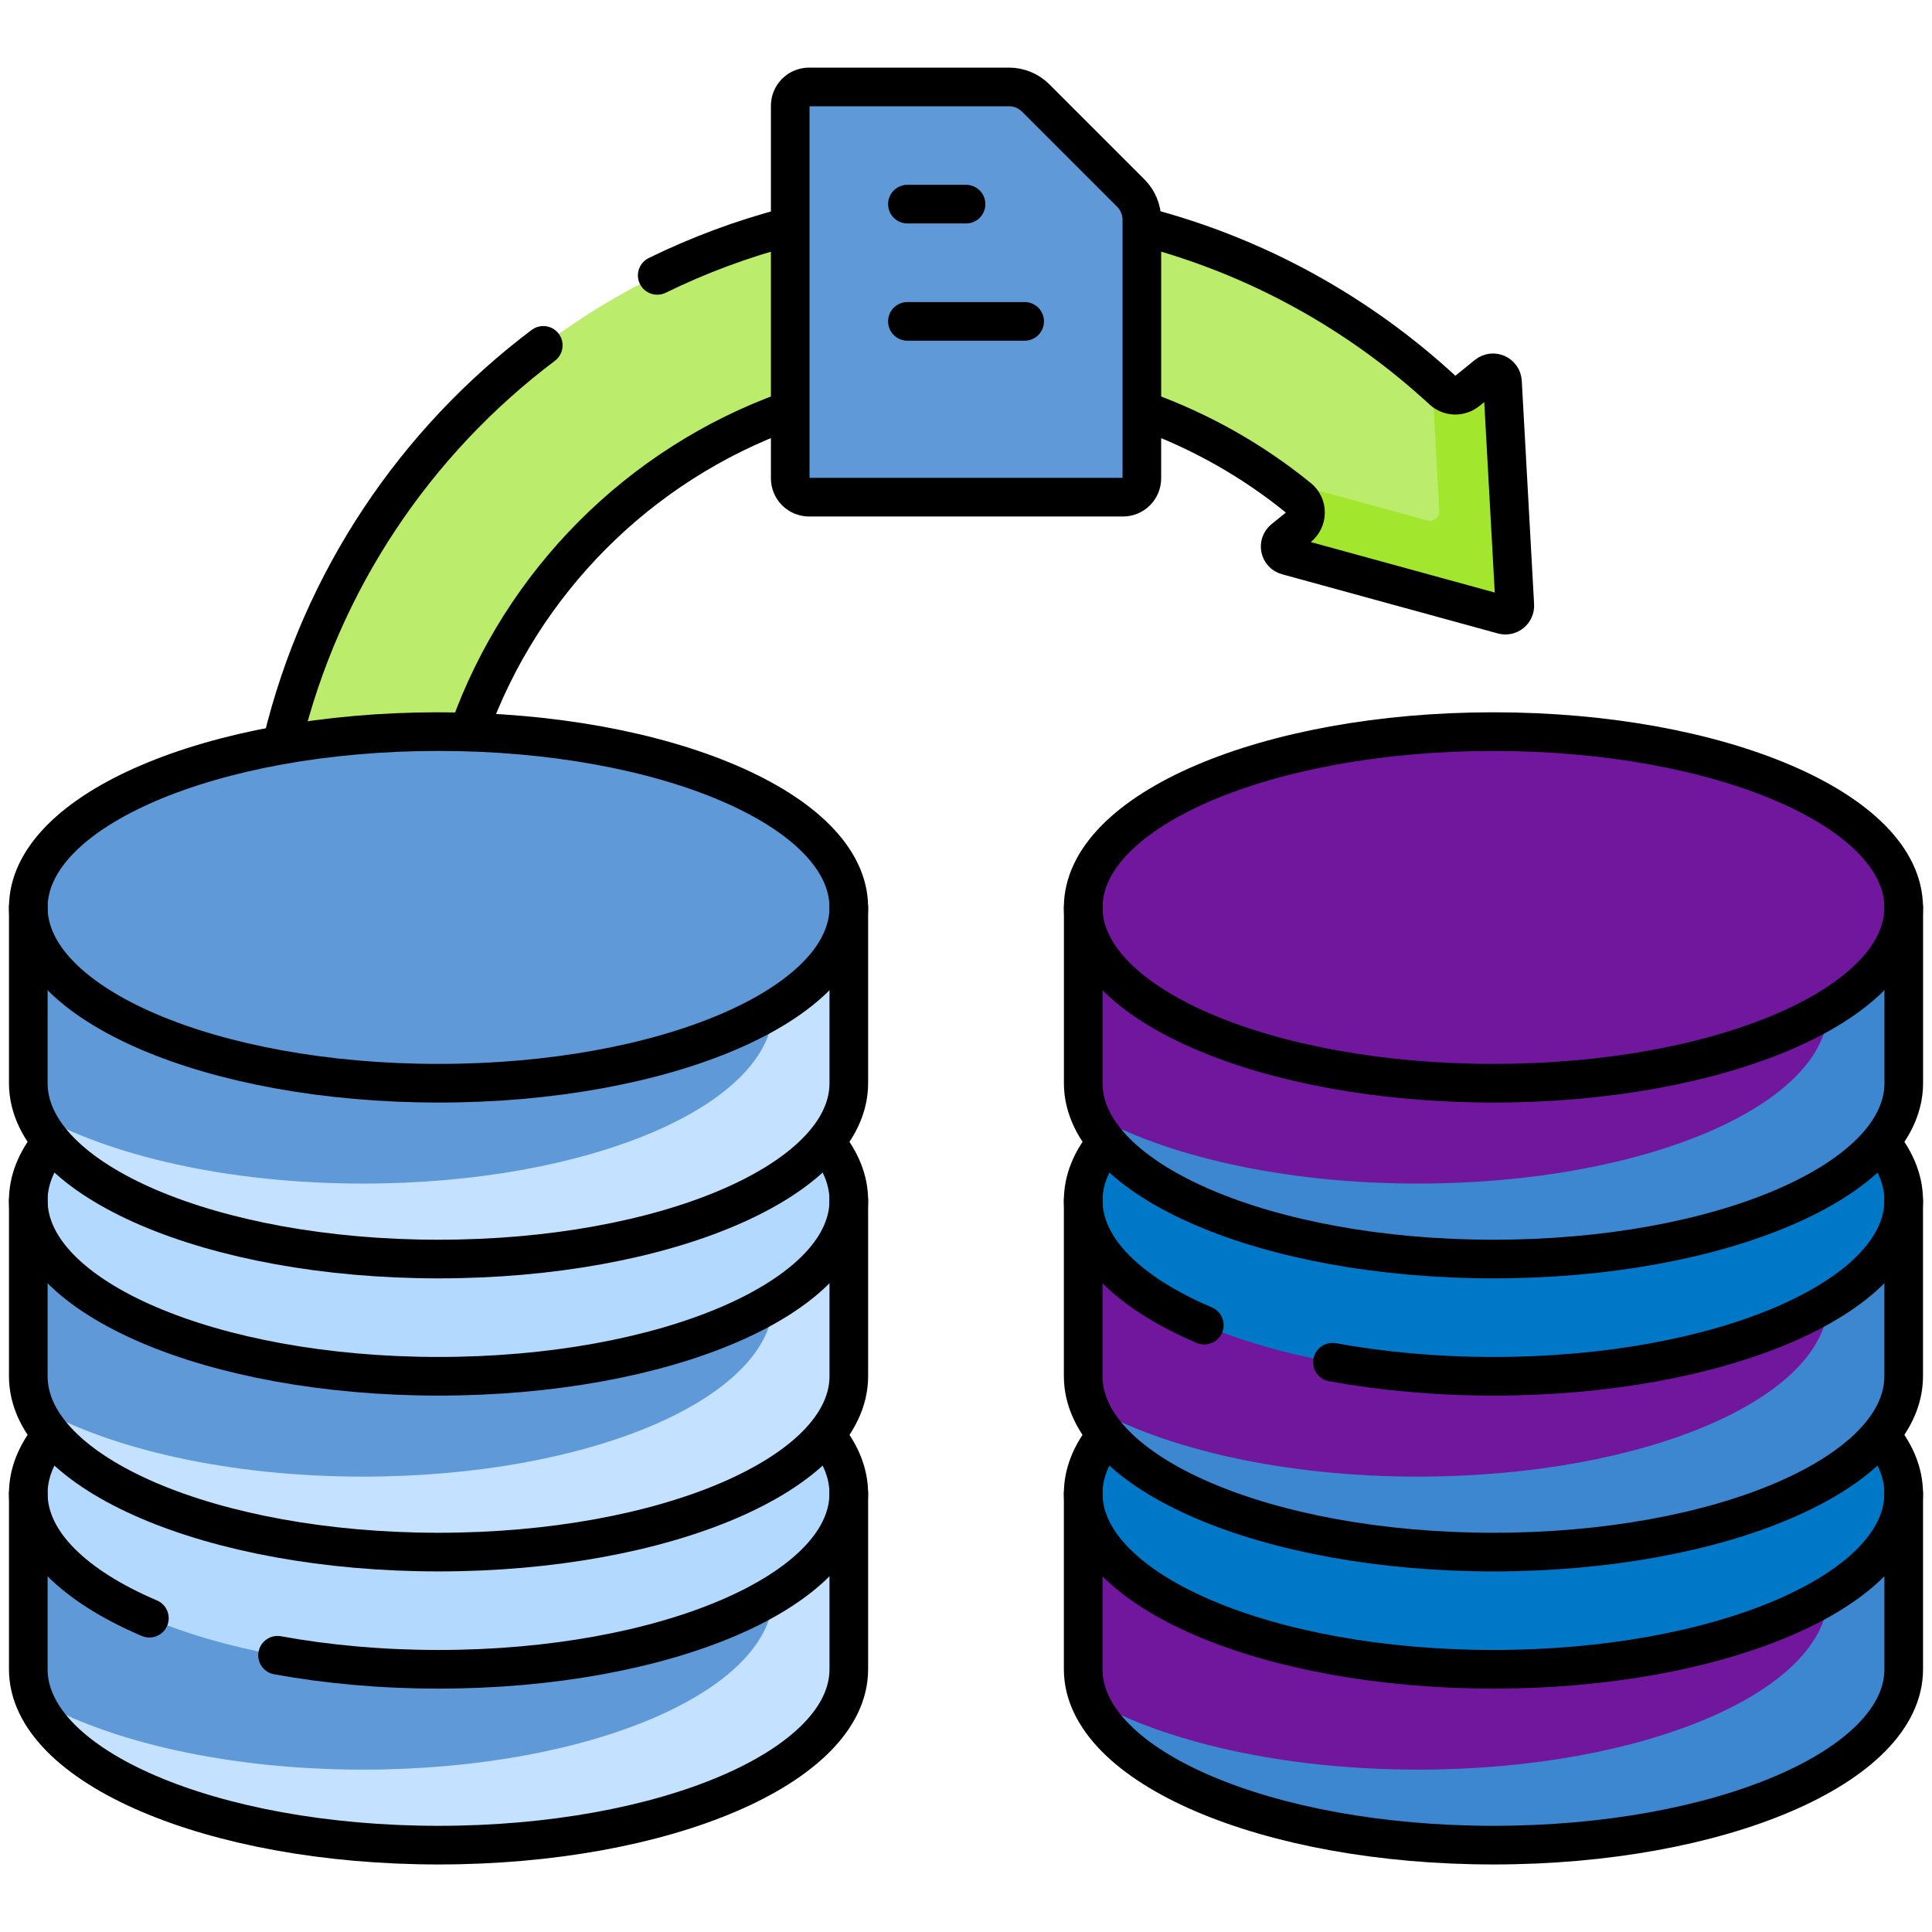
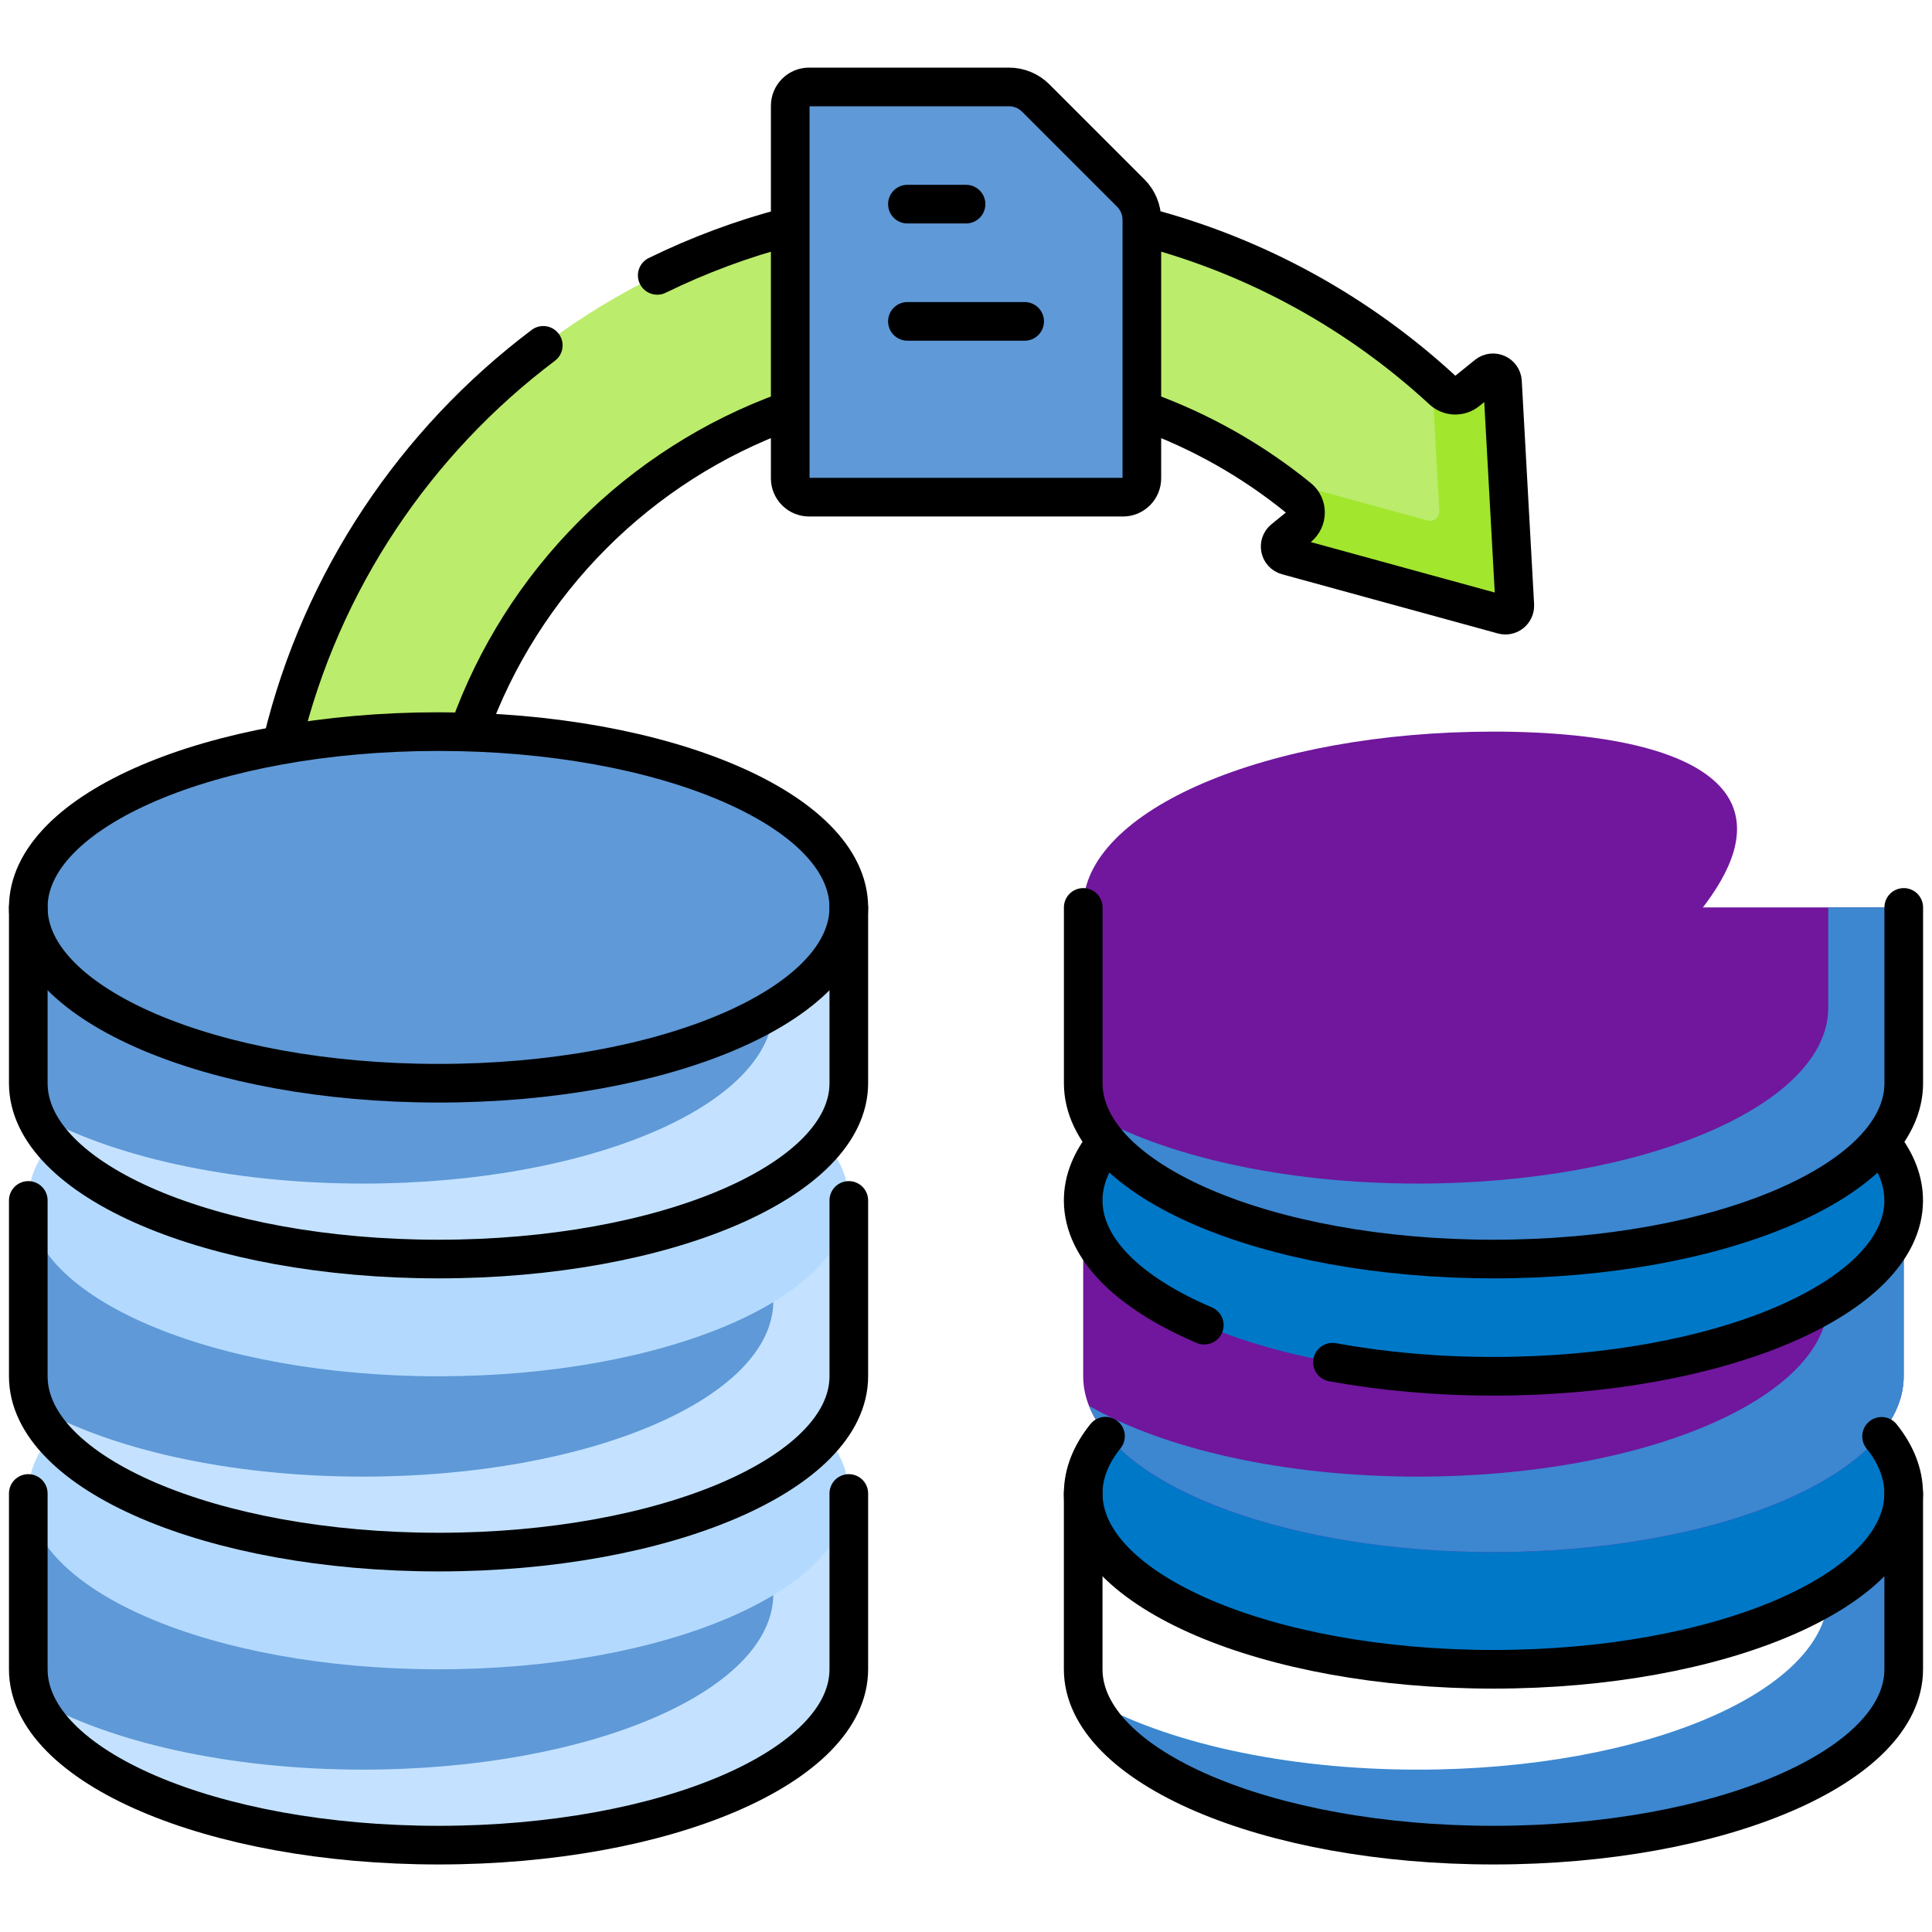
<svg xmlns="http://www.w3.org/2000/svg" width="50" height="50" viewBox="0 0 50 50" fill="none">
-   <path d="M28.033 38.651V43.201C28.033 45.714 32.787 47.752 38.65 47.752C44.514 47.752 49.267 45.714 49.267 43.201V38.651H28.033Z" fill="#70179D" />
  <path d="M47.315 38.651V41.248C47.315 43.761 42.562 45.798 36.698 45.798C33.212 45.798 30.119 45.079 28.184 43.967C29.033 46.115 33.396 47.752 38.651 47.752C44.515 47.752 49.268 45.714 49.268 43.201V38.651H47.315Z" fill="#3C87D0" />
  <path d="M38.65 43.201C44.514 43.201 49.267 41.164 49.267 38.651C49.267 36.138 44.514 34.101 38.65 34.101C32.787 34.101 28.033 36.138 28.033 38.651C28.033 41.164 32.787 43.201 38.65 43.201Z" fill="#0078C8" />
  <path d="M28.033 31.067V35.618C28.033 38.131 32.787 40.168 38.65 40.168C44.514 40.168 49.267 38.131 49.267 35.618V31.067H28.033Z" fill="#70179D" />
  <path d="M47.315 31.067V33.664C47.315 36.177 42.562 38.215 36.698 38.215C33.212 38.215 30.119 37.495 28.184 36.383C29.033 38.532 33.396 40.168 38.651 40.168C44.515 40.168 49.268 38.131 49.268 35.618V31.067H47.315Z" fill="#3C87D0" />
  <path d="M38.65 35.618C44.514 35.618 49.267 33.581 49.267 31.067C49.267 28.555 44.514 26.517 38.65 26.517C32.787 26.517 28.033 28.555 28.033 31.067C28.033 33.581 32.787 35.618 38.65 35.618Z" fill="#0078C8" />
  <path d="M28.033 23.484V28.034C28.033 30.547 32.787 32.584 38.65 32.584C44.514 32.584 49.267 30.547 49.267 28.034V23.484L28.033 23.484Z" fill="#70179D" />
  <path d="M47.315 23.484V26.081C47.315 28.594 42.562 30.631 36.698 30.631C33.212 30.631 30.119 29.911 28.184 28.8C29.033 30.948 33.396 32.584 38.651 32.584C44.515 32.584 49.268 30.547 49.268 28.034V23.484H47.315Z" fill="#3C87D0" />
-   <path d="M38.65 28.034C44.514 28.034 49.267 25.997 49.267 23.484C49.267 20.971 44.514 18.934 38.65 18.934C32.787 18.934 28.033 20.971 28.033 23.484C28.033 25.997 32.787 28.034 38.65 28.034Z" fill="#70179D" />
+   <path d="M38.65 28.034C49.267 20.971 44.514 18.934 38.65 18.934C32.787 18.934 28.033 20.971 28.033 23.484C28.033 25.997 32.787 28.034 38.65 28.034Z" fill="#70179D" />
  <path d="M38.894 15.912L33.309 14.38C33.117 14.327 33.066 14.079 33.22 13.954L33.603 13.645C33.843 13.451 33.847 13.084 33.608 12.889C31.259 10.978 28.264 9.834 25 9.834C17.461 9.834 11.35 15.945 11.35 23.484H6.799C6.799 13.432 14.948 5.283 25 5.283C29.759 5.283 34.092 7.109 37.334 10.1C37.42 10.179 37.532 10.224 37.648 10.228C37.765 10.232 37.879 10.193 37.97 10.12L38.486 9.703C38.641 9.578 38.872 9.681 38.883 9.88L39.202 15.663C39.204 15.701 39.197 15.74 39.181 15.775C39.166 15.811 39.142 15.842 39.112 15.866C39.081 15.891 39.046 15.907 39.008 15.915C38.97 15.923 38.931 15.922 38.894 15.912Z" fill="#BBEC6C" />
  <path d="M39.203 15.663L38.883 9.88C38.872 9.681 38.641 9.578 38.486 9.703L37.97 10.12C37.88 10.193 37.766 10.232 37.649 10.228C37.532 10.224 37.421 10.179 37.335 10.1C37.245 10.017 37.155 9.936 37.063 9.855L37.249 13.221C37.252 13.26 37.244 13.299 37.229 13.334C37.213 13.369 37.189 13.4 37.159 13.425C37.129 13.449 37.093 13.466 37.055 13.474C37.017 13.482 36.978 13.48 36.941 13.47L32.926 12.369C33.159 12.535 33.386 12.709 33.609 12.889C33.848 13.084 33.843 13.451 33.603 13.645L33.221 13.954C33.066 14.079 33.118 14.327 33.309 14.38L38.894 15.912C38.931 15.922 38.971 15.923 39.008 15.915C39.047 15.907 39.082 15.891 39.112 15.866C39.142 15.842 39.166 15.811 39.182 15.775C39.198 15.74 39.205 15.701 39.203 15.663Z" fill="#A2E62E" />
  <path d="M0.732 38.651V43.201C0.732 45.714 5.486 47.752 11.35 47.752C17.213 47.752 21.967 45.714 21.967 43.201V38.651H0.732Z" fill="#5F99D7" />
  <path d="M20.014 38.651V41.248C20.014 43.761 15.261 45.798 9.397 45.798C5.912 45.798 2.819 45.079 0.883 43.967C1.732 46.115 6.095 47.752 11.35 47.752C17.214 47.752 21.967 45.714 21.967 43.201V38.651H20.014Z" fill="#C4E2FF" />
  <path d="M11.35 43.201C17.213 43.201 21.967 41.164 21.967 38.651C21.967 36.138 17.213 34.101 11.35 34.101C5.486 34.101 0.732 36.138 0.732 38.651C0.732 41.164 5.486 43.201 11.35 43.201Z" fill="#B3DAFE" />
  <path d="M0.732 31.067V35.618C0.732 38.131 5.486 40.168 11.35 40.168C17.213 40.168 21.967 38.131 21.967 35.618V31.067H0.732Z" fill="#5F99D7" />
  <path d="M20.014 31.067V33.664C20.014 36.177 15.261 38.215 9.397 38.215C5.912 38.215 2.819 37.495 0.883 36.383C1.732 38.532 6.095 40.168 11.35 40.168C17.214 40.168 21.967 38.131 21.967 35.618V31.067H20.014Z" fill="#C4E2FF" />
  <path d="M11.35 35.618C17.213 35.618 21.967 33.581 21.967 31.067C21.967 28.555 17.213 26.517 11.35 26.517C5.486 26.517 0.732 28.555 0.732 31.067C0.732 33.581 5.486 35.618 11.35 35.618Z" fill="#B3DAFE" />
  <path d="M0.732 23.484V28.034C0.732 30.547 5.486 32.584 11.35 32.584C17.213 32.584 21.967 30.547 21.967 28.034V23.484H0.732Z" fill="#5F99D7" />
  <path d="M20.014 23.484V26.081C20.014 28.594 15.261 30.631 9.397 30.631C5.912 30.631 2.819 29.911 0.883 28.8C1.732 30.948 6.095 32.584 11.35 32.584C17.214 32.584 21.967 30.547 21.967 28.034V23.484H20.014Z" fill="#C4E2FF" />
  <path d="M11.35 28.034C17.213 28.034 21.967 25.997 21.967 23.484C21.967 20.971 17.213 18.934 11.35 18.934C5.486 18.934 0.732 20.971 0.732 23.484C0.732 25.997 5.486 28.034 11.35 28.034Z" fill="#5F99D7" />
  <path d="M29.061 12.867H20.938C20.808 12.867 20.684 12.815 20.592 12.724C20.501 12.632 20.449 12.508 20.449 12.379V2.738C20.449 2.609 20.501 2.484 20.592 2.393C20.684 2.301 20.808 2.25 20.938 2.25H26.112C26.371 2.25 26.619 2.353 26.802 2.536L29.264 4.997C29.447 5.18 29.55 5.429 29.55 5.688V12.379C29.55 12.443 29.537 12.506 29.512 12.565C29.488 12.625 29.452 12.678 29.407 12.724C29.361 12.769 29.307 12.805 29.248 12.83C29.189 12.854 29.125 12.867 29.061 12.867Z" fill="#5F99D7" />
  <path d="M29.264 4.997L27.809 3.543C27.862 3.664 27.89 3.795 27.89 3.93V10.621C27.89 10.75 27.838 10.874 27.746 10.966C27.655 11.057 27.531 11.109 27.401 11.109H20.449V12.378C20.449 12.508 20.501 12.632 20.592 12.724C20.684 12.815 20.808 12.867 20.938 12.867H29.061C29.191 12.867 29.315 12.815 29.407 12.724C29.498 12.632 29.55 12.508 29.55 12.378V5.688C29.55 5.429 29.447 5.18 29.264 4.997Z" fill="#5F99D7" />
  <path d="M12.144 18.889C13.513 15.059 16.543 12.02 20.368 10.64M29.634 5.877C32.552 6.643 35.184 8.115 37.335 10.1C37.513 10.264 37.783 10.271 37.971 10.119L38.486 9.703C38.642 9.578 38.873 9.681 38.884 9.88L39.203 15.662C39.212 15.829 39.056 15.956 38.895 15.911L33.31 14.379C33.118 14.326 33.066 14.079 33.222 13.954L33.603 13.645C33.844 13.451 33.849 13.084 33.609 12.89C32.419 11.921 31.074 11.161 29.631 10.639M17.009 7.127C18.088 6.599 19.217 6.179 20.38 5.875M7.311 19.184C8.317 15.029 10.749 11.432 14.06 8.938M23.484 5.283H25.001M23.484 8.317H26.518M49.269 23.484V28.034C49.269 30.547 44.515 32.584 38.651 32.584C32.788 32.584 28.034 30.547 28.034 28.034V23.484M29.063 12.867H20.939C20.81 12.867 20.685 12.815 20.594 12.724C20.502 12.632 20.451 12.508 20.451 12.379V2.738C20.451 2.609 20.502 2.484 20.594 2.393C20.685 2.301 20.81 2.25 20.939 2.25H26.113C26.372 2.25 26.621 2.353 26.804 2.536L29.265 4.997C29.448 5.18 29.551 5.429 29.551 5.688V12.379C29.551 12.443 29.538 12.506 29.514 12.565C29.489 12.625 29.453 12.678 29.408 12.724C29.363 12.769 29.309 12.805 29.25 12.83C29.191 12.854 29.127 12.867 29.063 12.867Z" stroke="black" stroke-miterlimit="10" stroke-linecap="round" stroke-linejoin="round" />
-   <path d="M38.65 28.034C44.514 28.034 49.267 25.997 49.267 23.484C49.267 20.971 44.514 18.934 38.65 18.934C32.787 18.934 28.033 20.971 28.033 23.484C28.033 25.997 32.787 28.034 38.65 28.034Z" stroke="black" stroke-miterlimit="10" stroke-linecap="round" stroke-linejoin="round" />
-   <path d="M49.267 31.067V35.618C49.267 38.131 44.514 40.168 38.65 40.168C32.787 40.168 28.033 38.131 28.033 35.618V31.067" stroke="black" stroke-miterlimit="10" stroke-linecap="round" stroke-linejoin="round" />
  <path d="M34.484 35.254C35.763 35.488 37.172 35.618 38.65 35.618C44.514 35.618 49.267 33.58 49.267 31.067C49.267 30.55 49.066 30.053 48.695 29.59M28.61 29.585C28.236 30.049 28.033 30.548 28.033 31.067C28.033 32.329 29.232 33.471 31.167 34.295M28.61 37.168C28.236 37.633 28.033 38.132 28.033 38.651C28.033 41.164 32.787 43.201 38.65 43.201C44.514 43.201 49.267 41.164 49.267 38.651C49.267 38.134 49.066 37.636 48.695 37.173" stroke="black" stroke-miterlimit="10" stroke-linecap="round" stroke-linejoin="round" />
  <path d="M49.268 38.651V43.201C49.268 45.714 44.514 47.752 38.651 47.752C32.787 47.752 28.033 45.714 28.033 43.201V38.651M21.967 23.484V28.034C21.967 30.547 17.213 32.584 11.35 32.584C5.486 32.584 0.732 30.547 0.732 28.034V23.484" stroke="black" stroke-miterlimit="10" stroke-linecap="round" stroke-linejoin="round" />
  <path d="M11.35 28.034C17.213 28.034 21.967 25.997 21.967 23.484C21.967 20.971 17.213 18.934 11.35 18.934C5.486 18.934 0.732 20.971 0.732 23.484C0.732 25.997 5.486 28.034 11.35 28.034Z" stroke="black" stroke-miterlimit="10" stroke-linecap="round" stroke-linejoin="round" />
  <path d="M21.967 31.067V35.618C21.967 38.131 17.213 40.168 11.35 40.168C5.486 40.168 0.732 38.131 0.732 35.618V31.067" stroke="black" stroke-miterlimit="10" stroke-linecap="round" stroke-linejoin="round" />
-   <path d="M7.183 42.838C8.462 43.072 9.871 43.201 11.349 43.201C17.213 43.201 21.966 41.164 21.966 38.651C21.966 38.134 21.765 37.636 21.394 37.173M1.309 37.168C0.935 37.633 0.732 38.132 0.732 38.651C0.732 39.913 1.931 41.054 3.866 41.879M1.309 29.585C0.935 30.049 0.732 30.548 0.732 31.067C0.732 33.58 5.486 35.618 11.35 35.618C17.213 35.618 21.967 33.58 21.967 31.067C21.967 30.55 21.765 30.053 21.394 29.59" stroke="black" stroke-miterlimit="10" stroke-linecap="round" stroke-linejoin="round" />
  <path d="M21.967 38.651V43.201C21.967 45.714 17.213 47.752 11.35 47.752C5.486 47.752 0.732 45.714 0.732 43.201V38.651" stroke="black" stroke-miterlimit="10" stroke-linecap="round" stroke-linejoin="round" />
</svg>